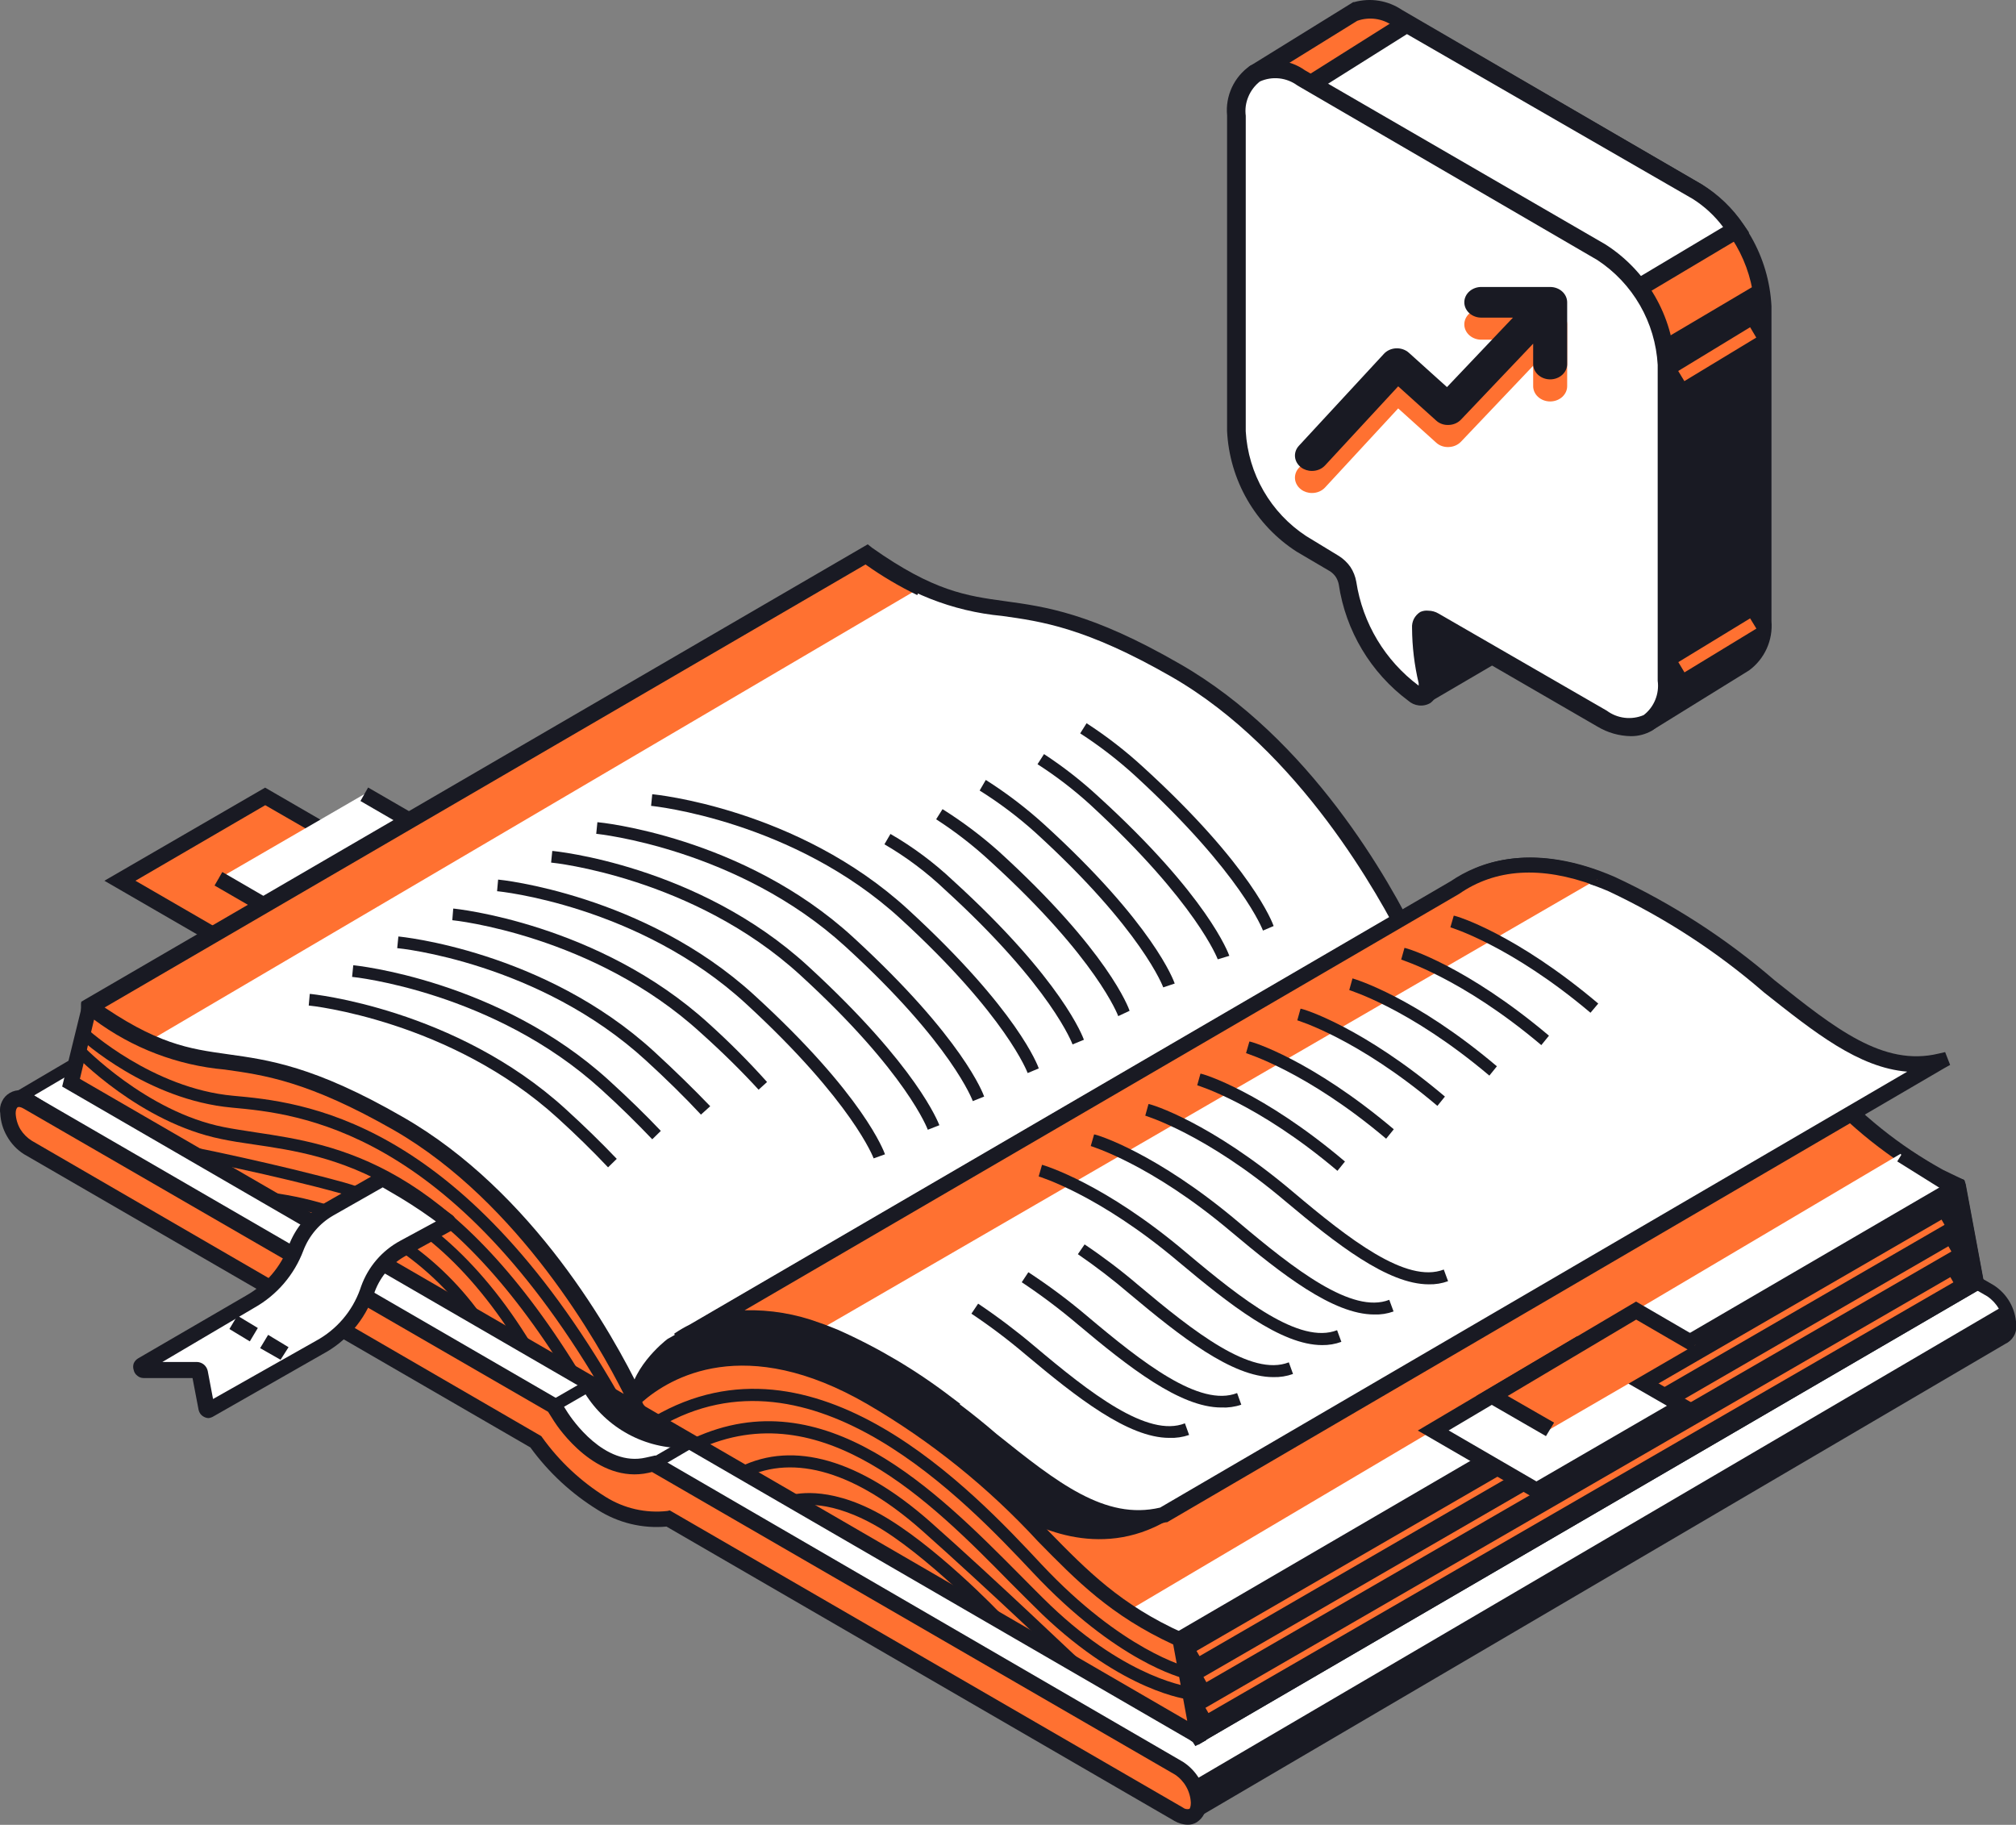
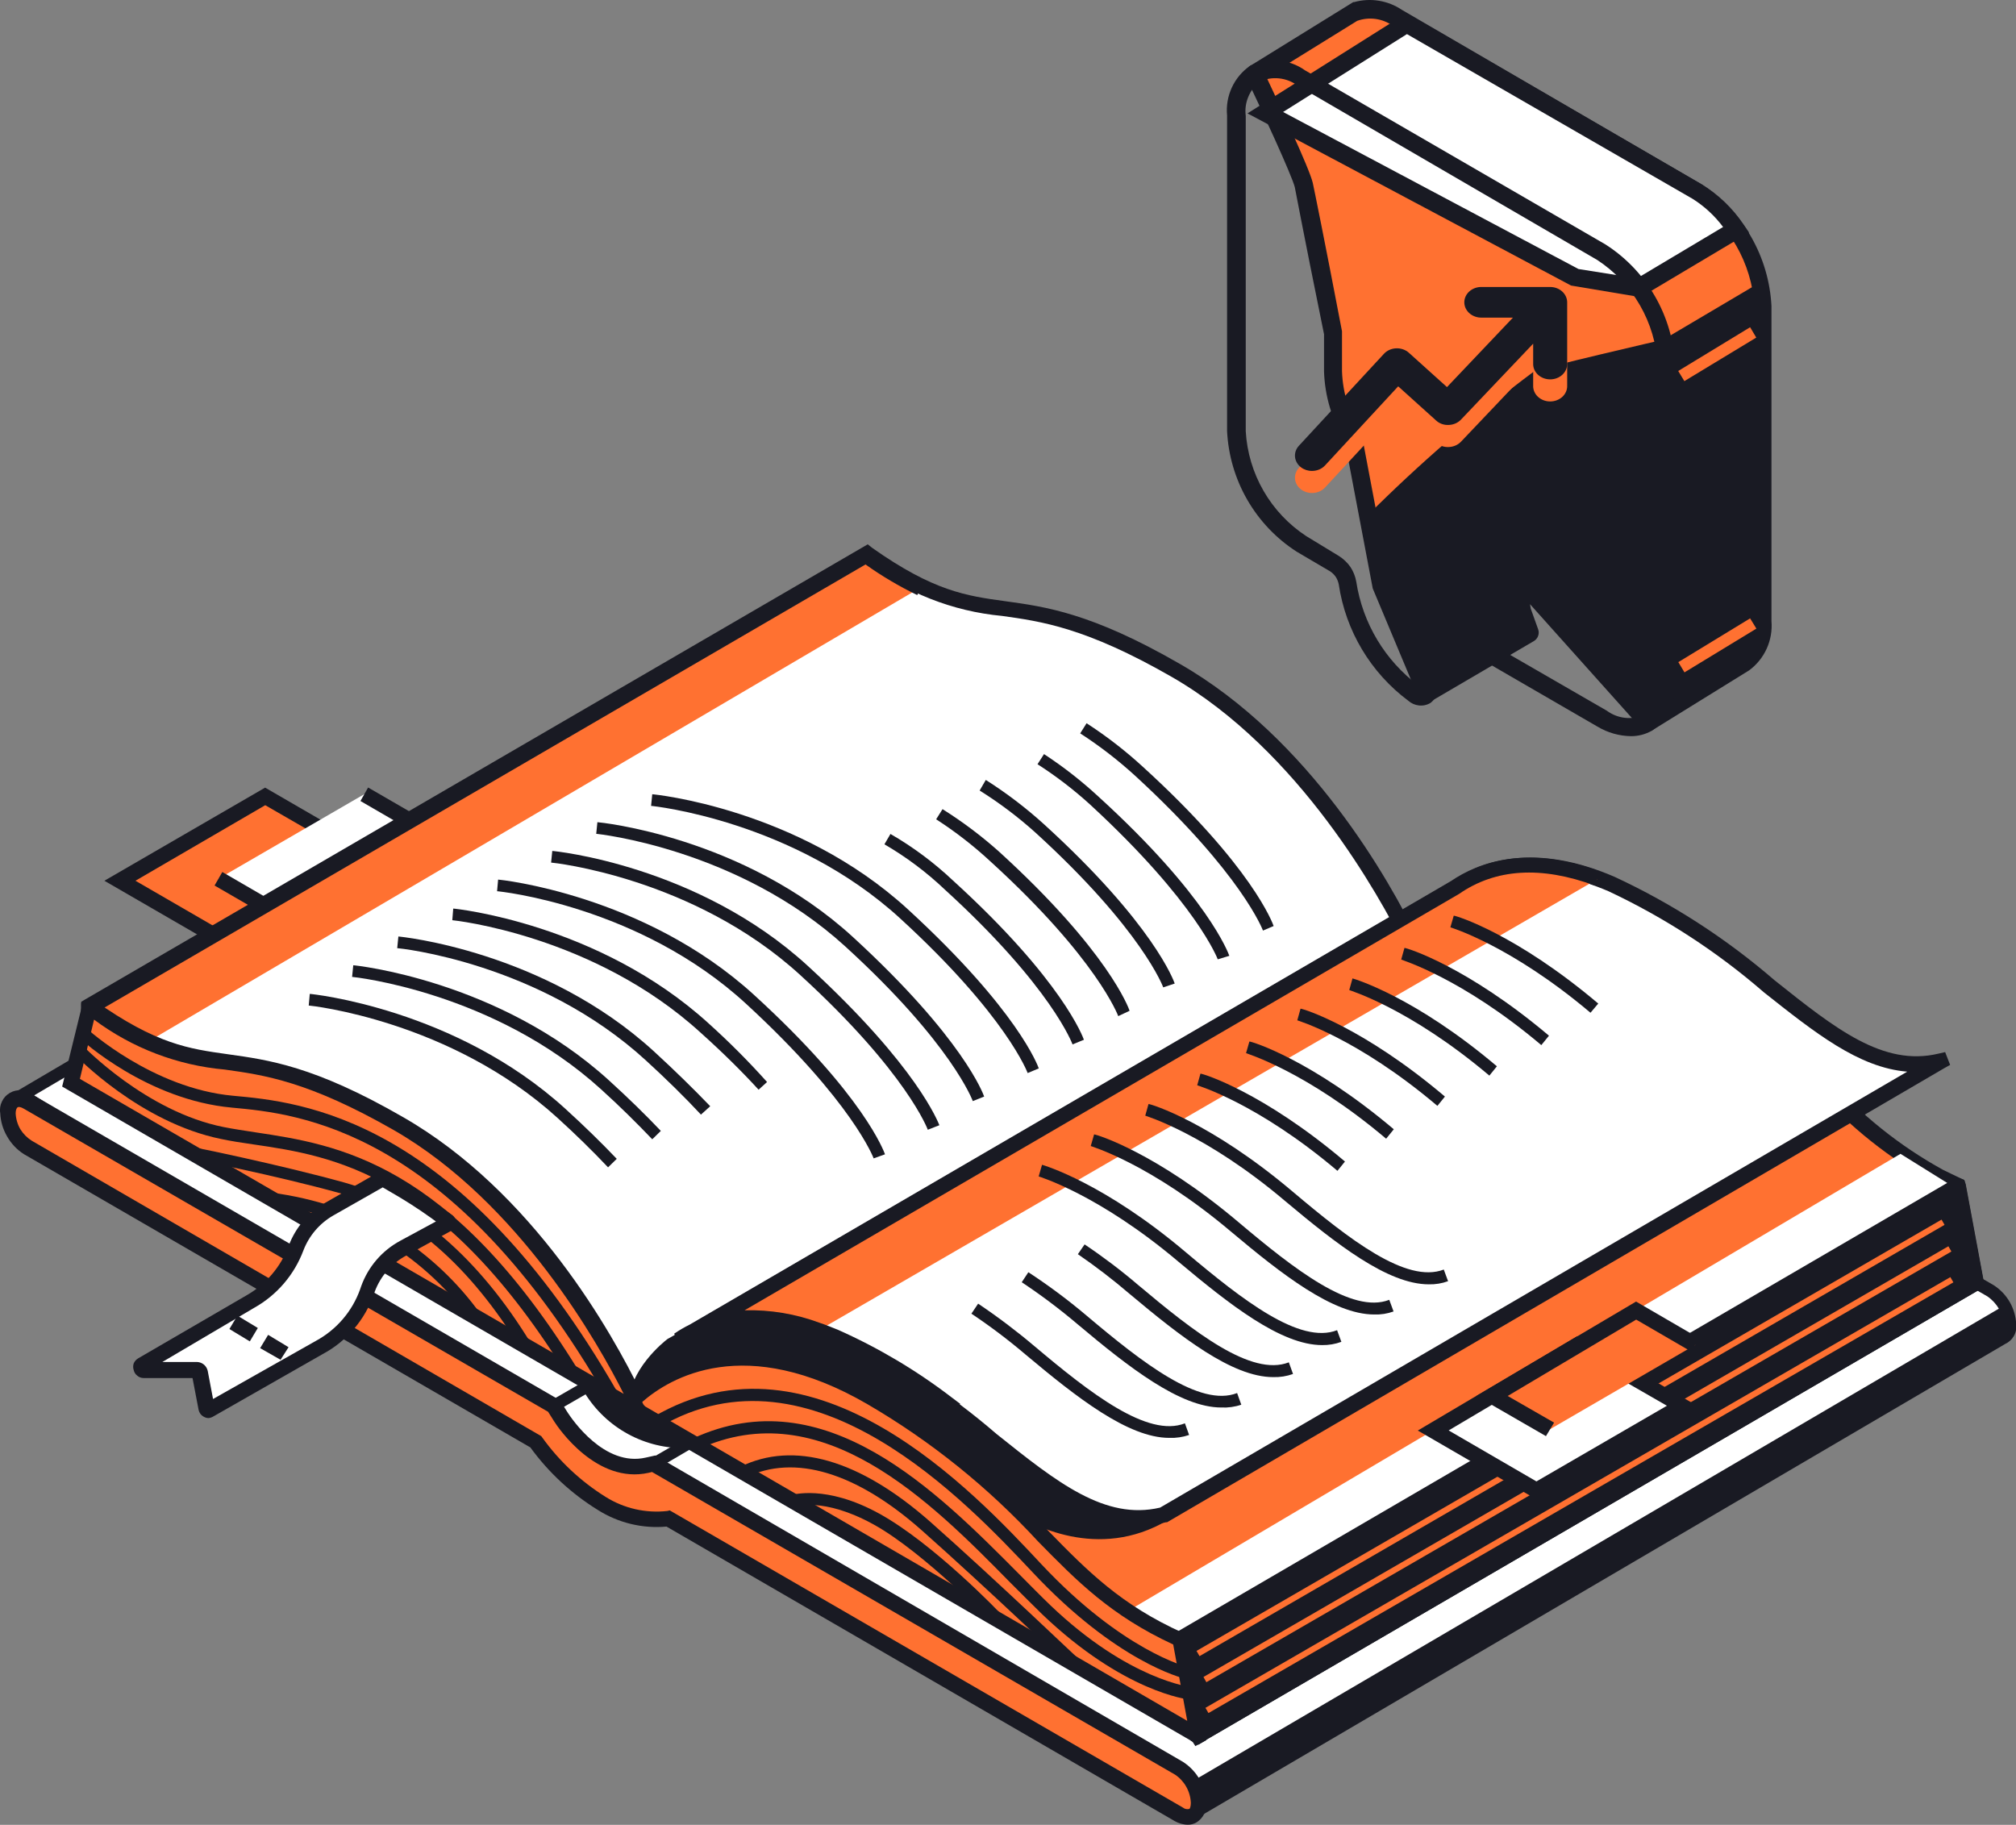
<svg xmlns="http://www.w3.org/2000/svg" width="274" height="248" viewBox="0 0 274 248" fill="none">
  <rect x="0" y="0" width="274" height="248" fill="#808080" stroke="none" />
  <g clip-path="url(#clip0_2573_753)">
    <path d="M241.813 188.262C238.676 186.599 235.381 185.258 231.977 184.26L231.535 184.149L224.568 173.534L226.602 172.205L233.08 182.124C236.527 183.151 239.86 184.529 243.026 186.237L241.813 188.262Z" fill="#191A23" />
    <path d="M253.131 185.478C251.982 183.03 250.248 180.904 248.084 179.289C245.92 177.675 243.393 176.621 240.726 176.223L240.915 173.802C243.994 174.241 246.919 175.434 249.429 177.278C251.939 179.121 253.958 181.557 255.306 184.37L253.131 185.478Z" fill="#191A23" />
    <path d="M215.584 170.528C216.407 171.209 217.34 171.744 218.342 172.11C218.342 172.11 219.257 174.799 220.25 178.09C221.243 181.38 218.342 180.004 218.342 180.004L216.136 172.869L215.584 170.528Z" fill="#191A23" />
    <path d="M229.234 159.564C229.93 160.719 230.846 161.724 231.929 162.523C231.929 162.523 230.18 169.041 228.257 168.25C226.334 167.459 227.122 163.946 227.122 163.946L229.234 159.564Z" fill="#191A23" />
    <path d="M231.851 186.522L230.133 184.829C230.602 184.214 230.955 183.516 231.173 182.773L233.49 183.516C233.149 184.618 232.592 185.64 231.851 186.522Z" fill="#191A23" />
    <path d="M217.381 174.214C216.729 173.979 216.092 173.705 215.474 173.391L215.82 172.648C215.82 172.648 216.955 173.185 217.712 173.454L217.381 174.214Z" fill="white" />
    <path d="M229.912 163.757C229.348 163.27 228.821 162.741 228.336 162.175L228.966 161.652C229.407 162.223 229.897 162.752 230.432 163.235L229.912 163.757Z" fill="white" />
    <path d="M93.756 108.623L91.849 107.135L99.462 97.327C102.41 94.679 105.214 91.875 107.863 88.926C110.039 86.189 110.764 83.389 109.771 81.807L111.788 80.447C113.459 82.978 112.702 86.775 109.881 90.445C107.18 93.467 104.323 96.345 101.322 99.067L93.756 108.623Z" fill="#191A23" />
    <path d="M100.881 99.542L98.894 98.086C99.399 96.626 99.399 95.038 98.894 93.577L101.243 92.913C101.243 93.34 102.347 97.422 100.881 99.542Z" fill="#191A23" />
    <path d="M75.66 105.379L77.236 105.996C77.477 106.1 77.678 106.28 77.809 106.508C77.939 106.736 77.993 107.001 77.962 107.262C77.867 108.417 77.694 110.711 77.678 113.812L75.66 112.657V105.379Z" fill="#191A23" />
    <path d="M58.432 121.121L38.603 132.606L16.314 119.697L36.128 108.195L58.432 121.121Z" fill="#FF7131" />
    <path d="M38.603 133.824L14.187 119.697L36.033 107.041L60.45 121.184L38.603 133.824ZM18.411 119.697L38.603 131.388L56.336 121.121L36.049 109.429L18.411 119.697Z" fill="#191A23" />
    <path d="M49.494 107.942L71.814 120.852L52.016 132.337L29.681 119.428L49.494 107.942Z" fill="white" />
    <path d="M52.017 133.571L29.161 120.346L30.217 118.51L52.017 131.167L69.718 120.883L48.99 108.86L50.031 107.025L73.911 120.852L52.017 133.571Z" fill="#191A23" />
    <path d="M273.18 180.162C273.126 179.231 272.855 178.325 272.39 177.518C271.925 176.71 271.278 176.023 270.501 175.511L199.049 134.125L198.198 134.315C191.893 135.802 186.959 128.572 186.471 127.781L185.509 126.199L114.121 84.86C113.845 84.669 113.524 84.554 113.191 84.528C112.86 84.498 112.528 84.558 112.229 84.702L3.152 148.711L81.681 198.403L161.298 246.94L272.219 181.966C272.568 181.812 272.86 181.552 273.054 181.222C273.209 180.892 273.253 180.52 273.18 180.162Z" fill="white" />
    <path d="M161.203 247.953L160.809 247.699L81.193 199.337L1.576 148.711L111.804 83.848C112.224 83.622 112.699 83.518 113.175 83.547C113.656 83.57 114.12 83.729 114.515 84.006L186.14 125.503L187.196 127.196C187.7 127.971 192.224 134.726 198.056 133.381L199.238 133.081L199.522 133.255L270.958 174.657C271.862 175.233 272.614 176.02 273.149 176.951C273.684 177.883 273.987 178.93 274.031 180.004C274.095 180.553 273.979 181.109 273.7 181.586C273.429 182.051 273.022 182.421 272.534 182.646L161.203 247.953ZM4.634 148.87L82.044 197.913L161.219 246.086L271.888 181.222C272.329 181.08 272.376 180.431 272.376 180.146C272.318 179.357 272.087 178.59 271.699 177.9C271.305 177.22 270.767 176.637 270.122 176.191L198.939 134.995L198.387 135.138C191.483 136.72 186.345 129.11 185.777 128.24L184.91 126.879L113.679 85.588C113.519 85.476 113.336 85.4 113.143 85.367C112.952 85.32 112.752 85.32 112.56 85.367L4.634 148.87Z" fill="#191A23" />
    <path d="M157.814 244.947L161.219 246.987L272.14 182.013C272.508 181.866 272.814 181.594 273.004 181.244C273.194 180.895 273.256 180.49 273.18 180.099C273.18 178.39 273.637 178.406 272.156 177.568L160.904 242.763L157.814 244.947Z" fill="#191A23" />
    <path d="M191.672 128.145C188.314 121.279 177.486 101.377 159.737 91.22C136.235 77.836 135.163 87.661 117.84 75.4L12.137 136.814L85.275 190.936L190.884 129.379C191.703 129.854 192.208 129.078 191.672 128.145Z" fill="white" />
    <path d="M85.118 192.281L84.519 191.711L11.034 137.289V136.15L11.507 135.865L117.936 73.976L118.535 74.451C126.889 80.352 131.365 80.984 136.567 81.696C142.068 82.456 148.31 83.278 160.353 90.224C178.054 100.364 188.914 119.744 192.713 127.607C192.966 128.001 193.077 128.47 193.028 128.936C192.987 129.399 192.799 129.837 192.492 130.186C192.312 130.349 192.096 130.468 191.862 130.534C191.623 130.59 191.375 130.59 191.137 130.534L85.118 192.281ZM14.029 136.846L85.355 189.623L190.727 128.272C187.574 122.038 176.714 102.01 159.202 91.964C147.538 85.272 141.501 84.449 136.189 83.706C129.467 83.079 123.061 80.55 117.715 76.412L14.029 136.846Z" fill="#191A23" />
    <path d="M125.123 79.845C122.525 78.584 120.046 77.09 117.714 75.384L12.105 136.925L30.217 150.293L31.982 149.265L19.183 142.114L125.123 79.845Z" fill="#FF7131" />
    <path d="M30.154 151.67L11.034 137.463V136.34L11.491 136.023L117.715 74.229L118.267 74.561C120.571 76.241 123.018 77.713 125.58 78.959L124.666 80.874C122.21 79.688 119.859 78.296 117.636 76.713L13.966 137.068L19.688 141.307L34.158 149.344L30.154 151.67Z" fill="#191A23" />
    <path d="M9.662 147.129L85.322 190.936C86.11 191.395 86.567 190.62 86.063 189.623C82.721 182.741 71.877 162.871 54.144 152.682C30.595 139.219 29.523 149.123 12.2 136.815L9.662 147.129Z" fill="#FF7131" />
    <path d="M85.7 192.17C85.361 192.148 85.031 192.045 84.739 191.869L8.448 147.667L11.301 136.055L12.389 135.644L12.877 135.992C21.263 141.94 25.74 142.541 30.926 143.269C36.443 144.044 42.684 144.851 54.711 151.781C72.507 161.953 83.273 181.301 87.088 189.164C87.34 189.558 87.452 190.027 87.403 190.493C87.355 190.955 87.168 191.391 86.867 191.743C86.704 191.886 86.518 191.999 86.315 192.075C86.116 192.139 85.909 192.171 85.7 192.17ZM10.86 146.623L84.77 189.433C81.413 182.741 70.584 163.424 53.576 153.616C41.896 146.924 35.859 146.101 30.547 145.358C24.115 144.784 17.967 142.435 12.783 138.571L10.86 146.623Z" fill="#191A23" />
    <path d="M82.532 190.177C61.363 153.252 40.415 151.353 31.525 150.531C20.003 149.487 11.128 141.387 10.766 141.039L11.853 139.836C11.853 139.836 20.712 147.92 31.683 148.917C40.872 149.756 62.419 151.701 84.014 189.37L82.532 190.177Z" fill="#191A23" />
    <path d="M77.237 187.171C60.103 159.422 45.286 157.112 34.441 155.53C32.865 155.309 31.462 155.087 30.091 154.802C19.057 152.572 10.419 143.601 10.057 143.222L11.239 142.099C11.333 142.193 19.861 151.084 30.406 153.173C31.746 153.442 33.18 153.647 34.694 153.885C45.838 155.562 61.096 157.84 78.608 186.237L77.237 187.171Z" fill="#191A23" />
    <path d="M70.821 183.405C63.948 172.094 55.594 164.753 46.389 162.206C37.183 159.659 25.897 157.46 25.787 157.46L26.118 155.878C26.229 155.878 37.861 158.235 46.83 160.719C56.288 163.377 65.115 170.971 72.208 182.646L70.821 183.405Z" fill="#191A23" />
    <path d="M64.028 179.498C61.018 175.32 57.234 171.764 52.883 169.025C47.865 166.245 42.376 164.427 36.695 163.662L36.869 162.08C42.801 162.857 48.53 164.763 53.75 167.696C58.298 170.567 62.249 174.295 65.383 178.675L64.028 179.498Z" fill="#191A23" />
    <path d="M81.76 204.304C78.247 202.139 75.202 199.288 72.807 195.919L3.689 155.925C2.904 155.416 2.251 154.727 1.781 153.916C1.317 153.104 1.047 152.194 0.993 151.258C0.993 149.55 2.191 148.854 3.689 149.676L75.124 191.11L76.07 192.692C76.575 193.483 81.429 200.713 87.813 199.226L88.664 199.036L160.116 240.422C160.892 240.937 161.539 241.625 162.007 242.431C162.479 243.235 162.749 244.142 162.796 245.073C162.796 246.798 161.598 247.494 160.116 246.655L90.761 206.519C87.597 206.829 84.422 206.048 81.76 204.304Z" fill="#FF7131" />
    <path d="M161.393 247.984C160.783 247.968 160.187 247.799 159.659 247.494L90.587 207.468C87.302 207.765 84.01 206.964 81.224 205.19C77.657 202.987 74.552 200.106 72.082 196.71L3.231 156.843C2.292 156.238 1.513 155.413 0.962 154.438C0.398 153.476 0.079 152.389 0.032 151.274C-0.059 150.735 0.024 150.181 0.268 149.692C0.492 149.207 0.861 148.803 1.324 148.537C1.799 148.255 2.35 148.128 2.9 148.173C3.429 148.204 3.936 148.397 4.351 148.727L76.102 190.303L77.189 192.028C77.694 192.787 82.123 199.416 87.797 198.087L89.074 197.802L89.437 198.023L160.778 239.441C161.713 240.045 162.491 240.864 163.048 241.83C163.595 242.799 163.914 243.882 163.978 244.994C164.012 245.515 163.907 246.036 163.674 246.503C163.442 246.97 163.089 247.367 162.654 247.652C162.275 247.886 161.836 248.001 161.393 247.984ZM91.029 205.269L160.778 245.659C160.892 245.753 161.027 245.818 161.172 245.848C161.317 245.88 161.468 245.88 161.613 245.848C161.724 245.848 161.85 245.516 161.85 245.01C161.817 244.248 161.606 243.504 161.234 242.839C160.861 242.173 160.338 241.606 159.706 241.181L88.617 200.048L88.16 200.159C81.098 201.741 75.881 194.068 75.314 193.167L74.494 191.869L3.231 150.673C2.806 150.42 2.506 150.404 2.396 150.483C2.286 150.562 2.128 150.8 2.128 151.306C2.164 152.063 2.38 152.801 2.759 153.457C3.156 154.099 3.696 154.64 4.335 155.04L73.564 195.176L73.69 195.35C76.011 198.583 78.94 201.329 82.312 203.434C84.812 205.002 87.767 205.677 90.698 205.348L91.029 205.269Z" fill="#191A23" />
    <path d="M86.441 189.844C87.527 186.668 89.67 183.963 92.51 182.187L86.441 189.844Z" fill="#FF7131" />
    <path d="M87.466 190.161L85.448 189.56C86.589 186.101 88.912 183.159 92.005 181.254L93.046 183.057C90.426 184.709 88.455 187.219 87.466 190.161Z" fill="#191A23" />
    <path d="M265.993 161.162L263.502 159.96C248.433 152.176 246.353 141.482 224.096 128.319C206.489 118.162 195.739 125.123 192.303 128.145H191.672L91.281 182.994C91.281 182.994 86.347 186.807 86.631 190.904L153.038 221.343L162.795 235.85L268.404 174.277L265.993 161.162Z" fill="#FF7131" />
    <path d="M162.464 237.305L161.881 236.388L152.424 222.15L85.717 191.632V190.936C85.417 186.364 90.556 182.298 90.776 182.124L90.934 182.029L191.625 126.927H192.066C196.338 123.383 207.309 117.197 224.695 127.354C233.469 132.472 241.438 138.87 248.339 146.338C252.822 151.443 258.155 155.726 264.101 158.995L266.986 160.387L267.175 160.972L269.76 174.894L269.051 175.258L162.464 237.305ZM153.259 220.283H153.464L153.905 220.757L163.126 234.458L267.285 173.755L265.063 161.858L263.045 160.877C256.869 157.527 251.326 153.114 246.668 147.841C239.901 140.533 232.086 134.278 223.481 129.284C206.773 119.475 196.543 125.788 192.918 128.968L192.539 129.284L191.862 129.157L91.88 183.864C90.398 185.067 87.892 187.693 87.703 190.287L153.259 220.283Z" fill="#191A23" />
    <path d="M152.976 219.128L152.534 221.58H152.708L154.173 223.732L160.006 222.909L265.615 161.368L258.301 156.811L152.976 219.128Z" fill="white" />
-     <path d="M153.59 224.981L153.227 224.285L151.998 222.498L151.352 222.181L152.014 218.416L152.502 218.179L153.448 220.061L152.975 219.128L153.968 219.476L153.653 221.2L154.693 222.782L159.674 222.07L263.707 161.494L257.859 157.84L258.411 156.954L257.938 155.989H259.01L266.749 160.814V161.969L266.276 162.333L160.667 223.858L160.447 224.08H160.005L153.59 224.981Z" fill="#191A23" />
    <path d="M160.367 222.719L265.976 161.162L268.404 174.293L162.795 235.834L160.336 222.719H160.367Z" fill="#191A23" />
    <path d="M162.89 237.052L161.85 236.594V236.008L159.28 222.244L159.927 221.801L265.977 159.991L266.954 160.355L267.112 160.893L269.728 174.91L269.019 175.274L162.89 237.052ZM161.519 223.289L163.631 234.22L267.364 173.771L265.299 162.823L161.519 223.289Z" fill="#191A23" />
    <path d="M264.81 169.373L163.567 227.908L163.961 228.62L265.22 170.085L264.81 169.373Z" fill="#FF7131" />
    <path d="M265.079 173.565L163.836 232.101L164.246 232.812L265.488 174.277L265.079 173.565Z" fill="#FF7131" />
    <path d="M263.881 165.75L162.622 224.364L163.032 225.076L264.29 166.462L263.881 165.75Z" fill="#FF7131" />
    <path d="M52.016 160.229L44.781 164.374C42.686 165.562 41.077 167.456 40.241 169.721C39.109 172.749 36.956 175.284 34.157 176.887L19.403 185.446C19.339 185.492 19.285 185.552 19.246 185.62C19.223 185.703 19.223 185.791 19.246 185.873C19.274 185.949 19.323 186.015 19.387 186.063C19.459 186.085 19.536 186.085 19.608 186.063H26.796C26.893 186.063 26.988 186.097 27.064 186.158C27.103 186.185 27.136 186.22 27.161 186.261C27.185 186.302 27.201 186.348 27.206 186.396L28.12 191.142C28.114 191.194 28.114 191.247 28.12 191.3C28.12 191.3 28.199 191.3 28.262 191.395C28.313 191.411 28.368 191.411 28.419 191.395H28.593L43.331 183.01C46.346 181.39 48.651 178.699 49.793 175.464L49.935 175.052C50.789 172.646 52.51 170.648 54.759 169.452L60.733 166.145L60.811 166.051C60.82 166.014 60.82 165.976 60.811 165.94C60.819 165.903 60.819 165.866 60.811 165.829L60.733 165.734L59.03 164.516C57.139 163.219 55.326 162.001 53.324 160.893L52.016 160.229Z" fill="white" />
    <path d="M28.373 192.724C28.165 192.724 27.959 192.675 27.774 192.581C27.571 192.486 27.393 192.345 27.253 192.17C27.123 191.991 27.032 191.786 26.985 191.569L26.166 187.281H19.514C19.201 187.283 18.899 187.17 18.663 186.965C18.413 186.78 18.24 186.51 18.174 186.206C18.072 185.908 18.072 185.585 18.174 185.288C18.297 185.004 18.507 184.766 18.773 184.608L33.495 176.049C36.124 174.559 38.149 172.191 39.217 169.357C40.136 166.859 41.906 164.768 44.214 163.456L51.969 159.026L54.034 160.181C55.998 161.322 57.902 162.563 59.74 163.899L61.427 165.101C61.609 165.225 61.755 165.394 61.852 165.592C61.949 165.788 61.993 166.006 61.978 166.225C61.965 166.445 61.895 166.658 61.773 166.842C61.656 167.028 61.493 167.18 61.3 167.285L55.263 170.607C53.274 171.655 51.737 173.401 50.944 175.511L50.803 175.922C49.575 179.408 47.089 182.304 43.836 184.038L29.05 192.471C28.844 192.601 28.613 192.687 28.373 192.724ZM22.068 185.098H26.796C27.137 185.115 27.464 185.243 27.726 185.462C27.979 185.681 28.155 185.975 28.231 186.301L28.956 190.129L42.953 182.219C45.738 180.707 47.871 178.217 48.943 175.226L49.084 174.815C50.033 172.165 51.925 169.961 54.397 168.629L59.251 166.003L58.621 165.544C56.823 164.257 54.961 163.064 53.041 161.969L52.016 161.368L45.286 165.196C43.432 166.264 42.002 167.94 41.235 169.942C39.997 173.245 37.635 176.003 34.567 177.726L22.068 185.098Z" fill="#191A23" />
    <path d="M38.13 184.798L35.356 183.216L36.443 181.412L39.218 183.089L38.13 184.798ZM33.953 182.298L31.179 180.621L32.266 178.802L35.041 180.479L33.953 182.298Z" fill="#191A23" />
    <path d="M79.995 187.392L74.809 190.382L75.612 191.79L80.798 188.8L79.995 187.392Z" fill="#191A23" />
    <path d="M93.141 195.508L88.27 198.324L89.09 199.732L93.913 196.9L93.141 195.508Z" fill="#191A23" />
    <path d="M79.223 188.895C80.594 191.279 82.561 193.263 84.93 194.65C87.3 196.038 89.988 196.78 92.731 196.805L94.481 195.714L80.389 187.946L79.223 188.895Z" fill="#191A23" />
    <path d="M251.711 151.306C244.902 144.82 239.101 137.068 224.017 128.366C206.489 118.115 195.754 125.076 192.302 128.145L191.751 128.018L91.343 182.883C91.343 182.883 86.394 186.696 86.615 190.794L130.261 210.759L137.417 204.083C137.417 204.083 147.332 211.993 158.176 205.665L251.711 151.306Z" fill="#191A23" />
    <path d="M130.482 212.119L85.559 191.553V190.92C85.244 186.285 90.398 182.219 90.634 182.045L90.76 181.95L191.483 126.848H191.909C196.18 123.304 207.151 117.118 224.521 127.291C233.293 132.375 241.261 138.741 248.165 146.18C249.615 147.651 250.987 149.059 252.405 150.436L253.43 151.385L158.681 206.614C149.224 212.199 140.097 207.184 137.481 205.475L130.482 212.119ZM87.718 190.192L130.088 209.604L137.354 202.849L138.08 203.402C138.458 203.703 147.537 210.759 157.641 204.89L249.978 151.1C248.89 150.04 247.803 148.933 246.683 147.778C239.904 140.477 232.085 134.224 223.481 129.221C206.788 119.444 196.559 125.74 193.012 128.904L192.618 129.237L191.94 129.11L91.958 183.785C91.422 184.197 87.939 187.123 87.718 190.192Z" fill="#191A23" />
    <path d="M219.099 120.235C209.011 115.916 202.217 117.783 197.898 120.757L94.386 181.08C93.696 181.419 93.028 181.799 92.384 182.219H92.51L92.384 182.314L97.727 179.909C103.047 178.771 108.594 179.444 113.49 181.823C133.981 190.556 144.306 209.303 158.208 205.902L263.817 144.408C249.867 147.636 239.48 128.952 219.099 120.235Z" fill="white" />
    <path d="M154.835 207.357C147.758 207.357 141.39 202.279 134.202 196.536C127.811 191 120.693 186.369 113.049 182.773C108.398 180.515 103.138 179.848 98.074 180.874L92.826 183.152L91.785 181.254C92.458 180.786 93.164 180.369 93.897 180.004L197.363 119.744C201.414 116.944 208.617 114.492 219.43 119.159C227.288 122.811 234.603 127.539 241.167 133.207C249.426 139.789 255.952 144.994 263.471 143.19L264.369 142.984L265.047 144.725L264.227 145.183L158.618 206.883H158.461C157.276 207.189 156.058 207.348 154.835 207.357ZM102.362 178.216C106.306 178.313 110.192 179.2 113.79 180.827C121.608 184.498 128.889 189.225 135.432 194.875C143.66 201.456 150.185 206.646 157.673 204.889L259.215 145.642C252.594 145.104 246.605 140.295 239.764 134.884C233.375 129.344 226.257 124.713 218.61 121.121C210.556 117.688 203.778 117.83 198.403 121.548L101.29 178.137L102.362 178.216Z" fill="#191A23" />
    <path d="M217.082 119.491C207.987 116.137 201.855 117.909 197.71 120.741L94.213 181.064C93.549 181.394 92.912 181.775 92.306 182.203L97.728 179.814C101.732 178.786 106.902 178.992 113.49 181.728C118.912 184.138 124.029 187.186 128.733 190.809C124.037 187.192 118.918 184.164 113.49 181.792C112.687 181.444 111.914 181.127 111.126 180.874L217.082 119.491Z" fill="#FF7131" />
    <path d="M128.528 192.059L127.882 191.727C123.245 188.152 118.202 185.141 112.86 182.757C108.331 180.567 103.233 179.853 98.28 180.716V180.874H97.854L92.653 183.152L91.628 181.254C92.303 180.794 93.008 180.382 93.74 180.02L197.174 119.76C200.988 117.166 207.546 114.777 217.46 118.431L216.735 120.345C209.453 117.656 203.258 118.052 198.309 121.485L101.196 178.074C104.683 177.981 108.156 178.562 111.426 179.783C112.23 180.052 113.002 180.368 113.869 180.716C119.335 183.145 124.498 186.208 129.253 189.844L130.514 190.794L128.528 192.059Z" fill="#191A23" />
    <path d="M82.643 158.647C80.578 156.463 78.277 154.201 75.802 151.955C61.206 138.665 42.149 136.656 41.96 136.656L42.102 135.074C42.322 135.074 61.915 137.068 76.874 150.721C79.396 153.015 81.729 155.293 83.825 157.492L82.643 158.647Z" fill="#191A23" />
    <path d="M88.649 154.834C86.552 152.635 84.235 150.341 81.698 148.047C67.133 134.789 48.045 132.764 47.855 132.764L48.013 131.182C48.218 131.182 67.811 133.192 82.785 146.845C85.339 149.17 87.703 151.464 89.815 153.695L88.649 154.834Z" fill="#191A23" />
    <path d="M95.268 151.48C93.062 149.107 90.54 146.639 87.829 144.155C73.248 130.771 54.175 128.857 53.986 128.857L54.144 127.275C54.333 127.275 73.942 129.189 88.916 142.921C91.674 145.452 94.212 147.936 96.529 150.341L95.268 151.48Z" fill="#191A23" />
    <path d="M103.102 148.094C100.801 145.579 98.169 142.984 95.221 140.342C80.688 127.069 61.631 125.06 61.474 125.06L61.6 123.478C61.82 123.478 81.413 125.487 96.372 139.14C99.138 141.634 101.768 144.274 104.253 147.05L103.102 148.094Z" fill="#191A23" />
    <path d="M118.74 157.428C118.74 157.428 115.934 149.787 101.401 136.419C86.868 123.051 67.779 121.121 67.559 121.121L67.701 119.539C67.89 119.539 87.514 121.548 102.473 135.201C117.431 148.854 120.158 156.543 120.284 156.875L118.74 157.428Z" fill="#191A23" />
    <path d="M126.1 153.537C126.1 153.537 123.294 145.8 108.761 132.511C94.228 119.222 75.093 117.229 74.903 117.229L75.061 115.647C75.266 115.647 94.859 117.561 109.817 131.293C124.776 145.025 127.519 152.603 127.676 152.92L126.1 153.537Z" fill="#191A23" />
    <path d="M132.216 149.645C132.216 149.645 129.426 141.893 114.877 128.62C100.328 115.346 81.224 113.321 81.035 113.321L81.193 111.739C81.382 111.739 100.991 113.638 115.965 127.386C130.939 141.133 133.65 148.711 133.761 149.028L132.216 149.645Z" fill="#191A23" />
    <path d="M139.672 145.832C139.672 145.832 136.851 138.096 122.333 124.807C107.816 111.518 88.696 109.524 88.491 109.524L88.649 107.942C88.854 107.942 108.447 109.857 123.421 123.604C138.395 137.352 141.075 144.899 141.185 145.199L139.672 145.832Z" fill="#191A23" />
    <path d="M145.772 141.94C145.772 141.94 142.982 134.188 128.433 120.915C125.939 118.544 123.178 116.473 120.205 114.745L121.025 113.337C124.091 115.109 126.942 117.233 129.521 119.665C144.448 133.255 147.206 141.007 147.317 141.308L145.772 141.94Z" fill="#191A23" />
    <path d="M151.983 138.096C151.983 138.096 149.161 130.328 134.612 117.071C132.323 114.951 129.855 113.035 127.235 111.344L128.102 109.967C130.8 111.66 133.351 113.576 135.731 115.694C150.658 129.284 153.417 137.036 153.527 137.368L151.983 138.096Z" fill="#191A23" />
    <path d="M158.099 134.188C158.099 134.188 155.293 126.436 140.76 113.179C138.393 111.047 135.845 109.125 133.146 107.436L133.982 105.996C136.775 107.766 139.411 109.772 141.863 111.992C156.79 125.582 159.549 133.334 159.659 133.666L158.099 134.188Z" fill="#191A23" />
    <path d="M165.507 130.376C165.507 130.376 162.685 122.734 148.168 109.35C145.94 107.323 143.546 105.486 141.012 103.861L141.894 102.484C144.503 104.19 146.965 106.111 149.256 108.227C164.183 121.817 166.957 129.569 167.083 129.901L165.507 130.376Z" fill="#191A23" />
    <path d="M171.654 126.468C171.654 126.468 168.849 118.827 154.315 105.459C151.978 103.324 149.469 101.387 146.812 99.668L147.679 98.292C150.377 100.036 152.924 102.004 155.293 104.177C170.22 117.767 172.994 125.535 173.104 125.851L171.654 126.468Z" fill="#191A23" />
    <path d="M158.918 195.413C153.323 195.413 146.308 189.892 139.42 184.117C137.066 182.113 134.598 180.249 132.027 178.533L132.942 177.172C135.583 178.945 138.124 180.862 140.555 182.915C148.168 189.338 155.986 195.429 161.046 193.436L161.614 195.018C160.747 195.315 159.833 195.449 158.918 195.413Z" fill="#191A23" />
    <path d="M165.98 191.284C160.384 191.284 153.37 185.779 146.481 179.988C144.057 177.932 141.515 176.019 138.868 174.261L139.767 172.901C142.511 174.693 145.143 176.653 147.648 178.77C155.261 185.193 163.064 191.3 168.139 189.322L168.707 190.904C167.829 191.202 166.904 191.33 165.98 191.284Z" fill="#191A23" />
    <path d="M173.041 187.155C167.445 187.155 160.431 181.634 153.543 175.859C151.292 173.931 148.94 172.125 146.497 170.449L147.411 169.12C149.937 170.813 152.363 172.651 154.678 174.625C162.291 181.032 170.094 187.139 175.169 185.146L175.737 186.728C174.873 187.039 173.958 187.183 173.041 187.155Z" fill="#191A23" />
    <path d="M179.693 182.804C174.097 182.804 167.083 177.267 160.21 171.509C149.302 162.285 141.169 159.896 141.169 159.881L141.626 158.299C141.957 158.394 150.091 160.798 161.235 170.243C168.864 176.666 176.666 182.757 181.726 180.779L182.309 182.361C181.471 182.668 180.584 182.818 179.693 182.804Z" fill="#191A23" />
    <path d="M186.77 178.644C181.174 178.644 174.16 173.138 167.303 167.379C156.38 158.156 148.246 155.767 148.246 155.751L148.703 154.169C149.034 154.169 157.168 156.669 168.328 166.098C175.941 172.521 183.775 178.628 188.819 176.65L189.402 178.232C188.559 178.539 187.665 178.678 186.77 178.644Z" fill="#191A23" />
    <path d="M194.195 174.546C188.599 174.546 181.585 169.025 174.696 163.25C163.852 154.059 155.655 151.638 155.655 151.622L156.097 150.04C156.443 150.04 164.577 152.54 175.737 161.985C183.35 168.408 191.152 174.499 196.228 172.537L196.811 174.119C195.973 174.423 195.086 174.568 194.195 174.546Z" fill="#191A23" />
    <path d="M181.774 159.121C170.882 149.898 162.717 147.509 162.717 147.493L163.158 145.911C163.505 145.911 171.638 148.411 182.798 157.856L181.774 159.121Z" fill="#191A23" />
    <path d="M195.36 150.293C184.469 141.07 176.319 138.681 176.319 138.665L176.761 137.083C177.107 137.083 185.225 139.583 196.385 149.028L195.36 150.293Z" fill="#191A23" />
    <path d="M202.422 146.18C191.546 136.989 183.381 134.584 183.381 134.552L183.822 132.97C184.169 133.065 192.302 135.486 203.447 144.915L202.422 146.18Z" fill="#191A23" />
    <path d="M209.484 142.035C198.623 132.859 190.442 130.455 190.442 130.407L190.884 128.825C191.231 128.825 199.364 131.341 210.524 140.754L209.484 142.035Z" fill="#191A23" />
    <path d="M216.167 137.637C205.259 128.43 197.126 126.041 197.126 126.025L197.583 124.443C197.93 124.443 206.048 126.943 217.223 136.387L216.167 137.637Z" fill="#191A23" />
    <path d="M188.394 154.755C177.518 145.563 169.353 143.158 169.353 143.127L169.81 141.545C170.156 141.545 178.274 144.044 189.434 153.473L188.394 154.755Z" fill="#191A23" />
    <path d="M162.795 235.85L87.135 192.043C86.363 191.585 85.906 190.287 86.394 189.844C89.752 186.854 100.581 179.545 118.329 189.844C141.831 203.624 142.903 214.698 160.226 222.624L162.795 235.85Z" fill="#FF7131" />
    <path d="M162.842 237.131L162.212 236.768L86.694 193.008C86.294 192.76 85.955 192.425 85.701 192.028C85.449 191.624 85.287 191.171 85.228 190.699C85.194 190.41 85.226 190.118 85.322 189.844C85.418 189.57 85.574 189.321 85.779 189.117C88.932 186.348 100.391 178.201 118.881 189.117C127.657 194.232 135.626 200.63 142.525 208.101C147.773 213.464 152.329 218.115 160.778 221.912L161.235 222.134L161.377 222.64L163.977 236.483L162.842 237.131ZM87.293 190.525C87.36 190.777 87.51 191 87.718 191.157L161.361 233.872L159.454 223.494C150.926 219.539 146.355 214.856 141.059 209.462C134.316 202.14 126.522 195.869 117.935 190.857C101.211 181.127 91.044 187.25 87.293 190.525Z" fill="#191A23" />
    <path d="M161.03 228.13C160.652 228.035 151.762 225.883 140.334 213.67C131.381 204.178 110.385 181.76 89.642 193.942L88.822 192.55C110.764 179.704 132.311 202.706 141.516 212.562C152.55 224.349 161.314 226.532 161.393 226.548L161.03 228.13Z" fill="#191A23" />
    <path d="M161.74 230.977C161.377 230.977 152.692 229.933 141.658 219.397C140.318 218.084 138.868 216.644 137.323 215.094C126.51 204.083 111.709 189.18 94.891 196.964L94.213 195.476C112.056 187.234 127.314 202.659 138.49 213.907C140.066 215.489 141.437 216.897 142.793 218.194C153.417 228.335 161.834 229.269 161.834 229.269L161.74 230.977Z" fill="#191A23" />
    <path d="M145.945 227.117C145.835 227.006 134.234 215.916 125.312 208.006C116.391 200.096 107.974 197.549 101.322 200.808L100.597 199.352C107.879 195.777 116.816 198.356 126.4 206.788C135.337 214.698 146.891 225.772 147.08 225.899L145.945 227.117Z" fill="#191A23" />
    <path d="M135.069 220.742C134.974 220.742 125.611 210.98 118.739 207.183C111.866 203.387 108.036 204.763 108.005 204.763L107.484 203.181C107.674 203.181 112.213 201.694 119.511 205.712C126.809 209.731 135.857 219.096 136.235 219.571L135.069 220.742Z" fill="#191A23" />
    <path d="M228.667 191.047L208.822 202.501L194.793 194.353L214.37 182.804L228.667 191.047Z" fill="white" />
    <path d="M208.822 203.766L192.697 194.416L214.371 181.586L230.701 191.078L208.822 203.766ZM196.89 194.401L208.822 201.33L226.555 191.047L214.371 184.038L196.89 194.401Z" fill="#191A23" />
    <path d="M210.634 194.258L202.753 189.718L222.377 178.121L230.416 182.773L210.634 194.258Z" fill="#FF7131" />
    <path d="M210.115 195.176L200.657 189.718L222.362 176.887L230.906 181.855L229.865 183.69L222.378 179.34L204.913 189.718L211.218 193.341L210.115 195.176Z" fill="#191A23" />
    <path d="M216.041 73.517C216.082 73.534 216.117 73.562 216.142 73.599C216.166 73.635 216.18 73.679 216.18 73.723C216.18 73.767 216.166 73.81 216.142 73.847C216.117 73.884 216.082 73.912 216.041 73.928C215.93 73.983 215.809 74.011 215.686 74.011C215.563 74.011 215.442 73.983 215.331 73.928C215.127 73.818 215.127 73.628 215.331 73.517C215.442 73.463 215.563 73.434 215.686 73.434C215.809 73.434 215.93 73.463 216.041 73.517Z" fill="#191A23" />
    <path d="M214.181 72.441C214.386 72.568 214.386 72.742 214.181 72.853C214.073 72.915 213.951 72.948 213.827 72.948C213.702 72.948 213.58 72.915 213.472 72.853C213.283 72.742 213.283 72.568 213.472 72.441C213.582 72.387 213.704 72.359 213.827 72.359C213.95 72.359 214.071 72.387 214.181 72.441Z" fill="#191A23" />
-     <path d="M212.337 71.382C212.526 71.492 212.526 71.666 212.337 71.793C212.226 71.847 212.105 71.876 211.982 71.876C211.859 71.876 211.738 71.847 211.627 71.793C211.438 71.666 211.438 71.492 211.627 71.382C211.738 71.327 211.859 71.299 211.982 71.299C212.105 71.299 212.226 71.327 212.337 71.382Z" fill="#191A23" />
+     <path d="M212.337 71.382C212.526 71.492 212.526 71.666 212.337 71.793C212.226 71.847 212.105 71.876 211.982 71.876C211.859 71.876 211.738 71.847 211.627 71.793C211.438 71.666 211.438 71.492 211.627 71.382C212.105 71.299 212.226 71.327 212.337 71.382Z" fill="#191A23" />
    <path d="M210.493 70.306C210.534 70.322 210.569 70.35 210.594 70.387C210.618 70.424 210.632 70.467 210.632 70.511C210.632 70.556 210.618 70.599 210.594 70.635C210.569 70.672 210.534 70.701 210.493 70.717C210.383 70.771 210.261 70.8 210.138 70.8C210.015 70.8 209.894 70.771 209.784 70.717C209.579 70.606 209.579 70.416 209.784 70.306C209.894 70.251 210.015 70.223 210.138 70.223C210.261 70.223 210.383 70.251 210.493 70.306Z" fill="#191A23" />
    <path d="M208.633 69.23C208.838 69.341 208.838 69.531 208.633 69.641C208.523 69.696 208.402 69.724 208.279 69.724C208.156 69.724 208.034 69.696 207.924 69.641C207.883 69.625 207.848 69.596 207.823 69.56C207.798 69.523 207.785 69.48 207.785 69.436C207.785 69.391 207.798 69.348 207.823 69.311C207.848 69.275 207.883 69.246 207.924 69.23C208.034 69.175 208.156 69.147 208.279 69.147C208.402 69.147 208.523 69.175 208.633 69.23Z" fill="#191A23" />
    <path d="M206.789 68.154C206.978 68.281 206.978 68.455 206.789 68.565C206.678 68.62 206.557 68.648 206.434 68.648C206.311 68.648 206.19 68.62 206.079 68.565C205.89 68.455 205.89 68.281 206.079 68.154C206.19 68.1 206.311 68.071 206.434 68.071C206.557 68.071 206.678 68.1 206.789 68.154Z" fill="#191A23" />
    <path d="M219.099 73.533C219.21 73.479 219.331 73.45 219.454 73.45C219.577 73.45 219.698 73.479 219.809 73.533C219.85 73.549 219.885 73.578 219.91 73.615C219.934 73.651 219.947 73.695 219.947 73.739C219.947 73.783 219.934 73.826 219.91 73.863C219.885 73.9 219.85 73.928 219.809 73.944C219.698 73.999 219.577 74.027 219.454 74.027C219.331 74.027 219.21 73.999 219.099 73.944C218.831 73.834 218.831 73.644 219.099 73.533Z" fill="#191A23" />
    <path d="M221.589 72.457C221.794 72.584 221.794 72.758 221.589 72.869C221.479 72.923 221.358 72.951 221.235 72.951C221.112 72.951 220.99 72.923 220.88 72.869C220.691 72.758 220.691 72.584 220.88 72.457C220.99 72.403 221.112 72.374 221.235 72.374C221.358 72.374 221.479 72.403 221.589 72.457Z" fill="#191A23" />
    <path d="M217.176 72.457C217.286 72.403 217.408 72.374 217.531 72.374C217.654 72.374 217.775 72.403 217.885 72.457C218.09 72.584 218.09 72.758 217.885 72.869C217.779 72.927 217.66 72.957 217.539 72.957C217.417 72.957 217.298 72.927 217.192 72.869C216.987 72.774 216.987 72.584 217.176 72.457Z" fill="#191A23" />
    <path d="M219.746 71.397C219.935 71.508 219.935 71.682 219.746 71.809C219.635 71.863 219.514 71.891 219.391 71.891C219.268 71.891 219.147 71.863 219.036 71.809C218.847 71.682 218.847 71.508 219.036 71.397C219.144 71.335 219.267 71.302 219.391 71.302C219.516 71.302 219.638 71.335 219.746 71.397Z" fill="#191A23" />
    <path d="M221.589 70.322C221.794 70.432 221.794 70.622 221.589 70.733C221.479 70.787 221.358 70.816 221.235 70.816C221.112 70.816 220.99 70.787 220.88 70.733C220.839 70.716 220.804 70.688 220.779 70.651C220.754 70.615 220.741 70.572 220.741 70.527C220.741 70.483 220.754 70.44 220.779 70.403C220.804 70.366 220.839 70.338 220.88 70.322C220.99 70.267 221.112 70.239 221.235 70.239C221.358 70.239 221.479 70.267 221.589 70.322Z" fill="#191A23" />
    <path d="M215.332 71.397C215.442 71.339 215.563 71.309 215.687 71.309C215.811 71.309 215.932 71.339 216.042 71.397C216.231 71.508 216.231 71.682 216.042 71.809C215.931 71.863 215.81 71.891 215.687 71.891C215.564 71.891 215.443 71.863 215.332 71.809C215.143 71.682 215.143 71.508 215.332 71.397Z" fill="#191A23" />
    <path d="M213.488 70.322C213.598 70.267 213.719 70.239 213.842 70.239C213.965 70.239 214.087 70.267 214.197 70.322C214.238 70.338 214.273 70.366 214.298 70.403C214.323 70.44 214.336 70.483 214.336 70.527C214.336 70.572 214.323 70.615 214.298 70.651C214.273 70.688 214.238 70.716 214.197 70.733C214.087 70.787 213.965 70.816 213.842 70.816C213.719 70.816 213.598 70.787 213.488 70.733C213.283 70.622 213.283 70.432 213.488 70.322Z" fill="#191A23" />
    <path d="M211.628 69.246C211.738 69.191 211.86 69.163 211.983 69.163C212.106 69.163 212.227 69.191 212.337 69.246C212.542 69.356 212.542 69.546 212.337 69.657C212.227 69.712 212.106 69.74 211.983 69.74C211.86 69.74 211.738 69.712 211.628 69.657C211.587 69.641 211.552 69.612 211.527 69.576C211.502 69.539 211.489 69.496 211.489 69.451C211.489 69.407 211.502 69.364 211.527 69.327C211.552 69.29 211.587 69.262 211.628 69.246Z" fill="#191A23" />
    <path d="M209.783 68.17C209.894 68.115 210.015 68.087 210.138 68.087C210.261 68.087 210.382 68.115 210.492 68.17C210.533 68.186 210.569 68.215 210.593 68.251C210.618 68.288 210.631 68.331 210.631 68.376C210.631 68.42 210.618 68.463 210.593 68.5C210.569 68.536 210.533 68.565 210.492 68.581C210.382 68.636 210.261 68.664 210.138 68.664C210.015 68.664 209.894 68.636 209.783 68.581C209.641 68.471 209.641 68.296 209.783 68.17Z" fill="#191A23" />
    <path d="M230.707 26.135L189.93 2.405C189.056 1.811 188.048 1.446 186.998 1.345C185.931 1.214 184.848 1.35 183.845 1.74L170.605 9.983C170.597 10.008 170.597 10.036 170.605 10.062C170.598 10.093 170.598 10.125 170.605 10.157C171.22 11.406 176.737 23.034 177.225 25.17C177.462 26.072 179.132 34.963 181.197 45.294V50.499C181.296 53.684 182.237 56.785 183.924 59.484C186.005 70.274 187.739 79.497 187.739 79.719L193.776 93.957C193.793 93.966 193.812 93.97 193.831 93.97C193.85 93.97 193.869 93.966 193.886 93.957C193.886 93.957 193.886 93.957 193.981 93.957L207.805 85.873C207.812 85.858 207.815 85.842 207.815 85.825C207.815 85.809 207.812 85.793 207.805 85.778C207.81 85.766 207.813 85.752 207.813 85.738C207.813 85.725 207.81 85.711 207.805 85.699L206.78 82.772C206.496 81.283 206.306 79.777 206.213 78.263L223.914 98.086H224.008H224.119L236.965 90.176L237.154 90.065C238.022 89.405 238.705 88.531 239.135 87.527C239.566 86.523 239.731 85.425 239.613 84.338V41.623C239.428 38.536 238.527 35.535 236.98 32.859C235.434 30.184 233.286 27.908 230.707 26.214V26.135Z" fill="#FF7131" />
    <path d="M224.008 99.368C223.824 99.371 223.641 99.333 223.473 99.257C223.296 99.176 223.136 99.064 223 98.925L207.946 82.108L208.057 82.74L209.05 85.509C209.16 85.805 209.16 86.131 209.05 86.427C208.942 86.729 208.73 86.982 208.451 87.139L194.154 95.508L193.508 95.334C193.325 95.27 193.158 95.168 193.019 95.033C192.878 94.905 192.765 94.749 192.688 94.574L186.572 79.972L182.774 59.943C181.026 57.08 180.054 53.808 179.952 50.451V45.42C176.8 29.948 176.106 25.977 175.98 25.439C175.586 23.857 171.535 15.061 169.439 10.679C169.281 10.377 169.247 10.025 169.344 9.698C169.445 9.371 169.664 9.094 169.959 8.923L183.924 0.285H184.05C185.145 -0.019 186.292 -0.081 187.413 0.102C188.534 0.285 189.602 0.709 190.545 1.345L231.306 25.075C234.065 26.885 236.359 29.323 238.002 32.19C239.646 35.057 240.592 38.273 240.764 41.576V84.402C240.872 85.688 240.649 86.98 240.116 88.155C239.584 89.329 238.759 90.347 237.722 91.109L224.655 99.194C224.46 99.311 224.236 99.372 224.008 99.368ZM204.873 75.052L224.166 96.615L236.303 89.195L237.091 90.129L236.492 89.085C237.183 88.544 237.725 87.836 238.069 87.028C238.398 86.222 238.528 85.348 238.447 84.481V41.544C238.255 38.668 237.408 35.874 235.971 33.377C234.533 30.881 232.544 28.75 230.156 27.148L189.315 3.512C188.62 3.016 187.816 2.695 186.971 2.576C186.125 2.458 185.264 2.546 184.46 2.832L172.118 10.473C173.694 13.827 177.95 22.829 178.423 24.854C178.597 25.645 179.999 32.495 182.395 45.025V50.483C182.506 53.435 183.392 56.306 184.965 58.804L185.107 59.231L188.921 79.371L194.438 92.47L206.433 85.43L205.661 83.152C205.363 81.584 205.163 79.999 205.062 78.406L204.873 75.052Z" fill="#191A23" />
    <path d="M230.66 26.135L191.207 3.164L171.992 15.314L214.141 37.747L222.748 39.108L235.957 31.198C234.575 29.147 232.768 27.421 230.66 26.135Z" fill="white" />
    <path d="M222.984 40.389L213.526 38.807L169.549 15.409L191.159 1.788L231.275 25.044C233.548 26.434 235.494 28.302 236.981 30.517L237.722 31.609L222.984 40.389ZM214.535 36.561L222.495 37.826L234.191 30.85C233.055 29.329 231.65 28.031 230.045 27.021L191.222 4.635L174.388 15.219L214.535 36.561Z" fill="#191A23" />
    <path d="M226.057 46.164C226.057 46.164 209.538 49.977 208.482 50.483C200.474 56.464 192.904 63.015 185.831 70.084C186.934 75.827 187.738 79.576 187.738 79.814L193.775 94.052C193.793 94.059 193.812 94.063 193.831 94.063C193.849 94.063 193.868 94.059 193.886 94.052C193.9 94.059 193.917 94.063 193.933 94.063C193.949 94.063 193.965 94.059 193.98 94.052L207.804 85.968C207.811 85.953 207.815 85.937 207.815 85.92C207.815 85.904 207.811 85.888 207.804 85.873L206.779 82.946C206.495 81.457 206.306 79.951 206.212 78.437L223.913 98.086H224.008H224.118L236.965 90.176L237.154 90.065C238.022 89.405 238.704 88.531 239.135 87.527C239.566 86.523 239.731 85.425 239.613 84.338V41.623C239.608 40.531 239.476 39.442 239.219 38.38L226.057 46.164Z" fill="#191A23" />
    <path d="M237.864 44.471L228.091 50.419L228.926 51.796L238.699 45.879L237.864 44.471Z" fill="#FF7131" />
    <path d="M237.863 84.038L228.106 89.986L228.942 91.379L238.715 85.43L237.863 84.038Z" fill="#FF7131" />
-     <path d="M217.672 34.267L176.831 10.536C171.945 7.736 168.004 10.014 168.004 15.646V58.614C168.181 61.679 169.072 64.66 170.605 67.317C172.138 69.974 174.27 72.233 176.831 73.913L181.56 76.602C182.005 76.901 182.39 77.283 182.695 77.725C182.989 78.181 183.188 78.693 183.278 79.228C184.217 85.176 187.429 90.522 192.231 94.131C193.523 95.08 194.564 94.258 194.138 92.549C193.572 90.19 193.255 87.777 193.192 85.351C193.192 84.228 193.981 83.769 194.958 84.338L217.813 97.517C222.668 100.349 226.625 98.055 226.625 92.422V49.581C226.445 46.509 225.548 43.522 224.006 40.862C222.465 38.202 220.322 35.943 217.75 34.267H217.672Z" fill="white" />
    <path d="M221.676 100.048C220.07 100.025 218.499 99.578 217.12 98.751L194.422 85.604C194.498 87.918 194.804 90.218 195.336 92.47C195.525 93.015 195.537 93.605 195.37 94.157C195.203 94.709 194.865 95.193 194.406 95.539C193.932 95.821 193.378 95.938 192.83 95.871C192.304 95.81 191.809 95.59 191.412 95.239C186.297 91.43 182.895 85.74 181.954 79.418C181.884 79.065 181.75 78.727 181.56 78.422C181.357 78.123 181.101 77.866 180.803 77.662L176.232 74.973C173.467 73.193 171.165 70.775 169.52 67.922C167.875 65.068 166.934 61.86 166.775 58.567V15.694C166.65 14.386 166.876 13.067 167.43 11.877C167.985 10.686 168.847 9.666 169.927 8.923C171.111 8.354 172.425 8.113 173.733 8.225C175.041 8.336 176.295 8.795 177.367 9.556L218.208 33.223C220.975 34.993 223.279 37.404 224.925 40.253C226.571 43.102 227.51 46.307 227.665 49.597V92.518C227.788 93.828 227.561 95.148 227.007 96.341C226.453 97.534 225.592 98.557 224.513 99.305C223.648 99.796 222.67 100.053 221.676 100.048ZM194.123 82.994C194.617 82.998 195.101 83.134 195.526 83.389L218.381 96.583C219.093 97.111 219.93 97.444 220.808 97.549C221.687 97.654 222.578 97.529 223.394 97.185C224.094 96.647 224.638 95.932 224.97 95.112C225.307 94.292 225.421 93.397 225.301 92.518V49.581C225.14 46.73 224.314 43.956 222.89 41.483C221.467 39.01 219.485 36.907 217.105 35.343L176.327 11.612C175.601 11.079 174.748 10.749 173.853 10.654C172.959 10.56 172.056 10.705 171.236 11.074C170.538 11.621 169.995 12.341 169.659 13.163C169.317 13.976 169.198 14.866 169.313 15.741V58.614C169.477 61.467 170.306 64.241 171.732 66.714C173.158 69.187 175.142 71.289 177.525 72.853L181.97 75.558C182.589 75.95 183.125 76.46 183.546 77.061C183.941 77.665 184.209 78.343 184.334 79.055C185.2 84.7 188.247 89.775 192.814 93.182V92.85C192.232 90.393 191.93 87.877 191.916 85.351C191.886 84.919 191.974 84.487 192.168 84.101C192.371 83.719 192.67 83.397 193.035 83.168C193.376 83.013 193.751 82.953 194.123 82.994Z" fill="#191A23" />
    <path d="M210.642 42.001H201.399C201.09 41.993 200.782 42.04 200.494 42.141C200.205 42.242 199.942 42.394 199.72 42.589C199.498 42.783 199.322 43.015 199.201 43.272C199.081 43.529 199.018 43.805 199.018 44.084C199.018 44.363 199.081 44.639 199.201 44.896C199.322 45.153 199.498 45.385 199.72 45.579C199.942 45.773 200.205 45.925 200.494 46.026C200.782 46.127 201.09 46.175 201.399 46.167H205.627L196.663 55.607L191.486 50.943C191.26 50.739 190.988 50.579 190.69 50.475C190.391 50.371 190.072 50.324 189.752 50.338C189.432 50.352 189.119 50.425 188.832 50.555C188.546 50.684 188.293 50.866 188.089 51.089L176.535 63.583C176.34 63.793 176.194 64.037 176.104 64.298C176.014 64.56 175.982 64.835 176.01 65.108C176.038 65.38 176.125 65.646 176.267 65.888C176.408 66.13 176.602 66.345 176.835 66.52C177.249 66.835 177.774 67.005 178.315 67C178.655 67.001 178.991 66.935 179.299 66.805C179.606 66.675 179.878 66.486 180.095 66.249L190.031 55.504L195.183 60.147C195.406 60.356 195.676 60.518 195.975 60.622C196.275 60.727 196.596 60.771 196.916 60.752C197.235 60.74 197.548 60.668 197.834 60.541C198.12 60.414 198.374 60.234 198.58 60.014L208.377 49.706V52.413C208.368 52.692 208.421 52.969 208.533 53.229C208.645 53.489 208.813 53.726 209.029 53.926C209.244 54.126 209.502 54.285 209.787 54.394C210.072 54.503 210.378 54.559 210.688 54.559C210.997 54.559 211.304 54.503 211.589 54.394C211.874 54.285 212.131 54.126 212.347 53.926C212.562 53.726 212.731 53.489 212.843 53.229C212.955 52.969 213.008 52.692 212.999 52.413V44.083C212.997 43.531 212.753 43.002 212.32 42.612C211.887 42.221 211.299 42.002 210.687 42.001H210.642Z" fill="#FF7131" />
    <path d="M210.642 39.001H201.399C201.09 38.993 200.782 39.04 200.494 39.141C200.205 39.242 199.942 39.394 199.72 39.589C199.498 39.783 199.322 40.015 199.201 40.272C199.081 40.529 199.018 40.805 199.018 41.084C199.018 41.363 199.081 41.639 199.201 41.896C199.322 42.153 199.498 42.385 199.72 42.579C199.942 42.773 200.205 42.925 200.494 43.026C200.782 43.127 201.09 43.175 201.399 43.167H205.627L196.663 52.607L191.486 47.943C191.26 47.739 190.988 47.579 190.69 47.475C190.391 47.371 190.072 47.324 189.752 47.338C189.432 47.352 189.119 47.425 188.832 47.555C188.546 47.684 188.293 47.866 188.089 48.089L176.535 60.583C176.34 60.793 176.194 61.036 176.104 61.298C176.014 61.56 175.982 61.835 176.01 62.108C176.038 62.38 176.125 62.646 176.267 62.888C176.408 63.13 176.602 63.345 176.835 63.52C177.249 63.835 177.774 64.005 178.315 64C178.655 64.001 178.991 63.935 179.299 63.805C179.606 63.675 179.878 63.486 180.095 63.249L190.031 52.504L195.183 57.147C195.406 57.356 195.676 57.518 195.975 57.622C196.275 57.727 196.596 57.771 196.916 57.752C197.235 57.74 197.548 57.668 197.834 57.541C198.12 57.414 198.374 57.234 198.58 57.014L208.377 46.706V49.413C208.368 49.692 208.421 49.969 208.533 50.229C208.645 50.489 208.813 50.726 209.029 50.926C209.244 51.126 209.502 51.285 209.787 51.394C210.072 51.503 210.378 51.559 210.688 51.559C210.997 51.559 211.304 51.503 211.589 51.394C211.874 51.285 212.131 51.126 212.347 50.926C212.562 50.726 212.731 50.489 212.843 50.229C212.955 49.969 213.008 49.692 212.999 49.413V41.083C212.997 40.531 212.753 40.002 212.32 39.612C211.887 39.221 211.299 39.002 210.687 39.001H210.642Z" fill="#191A23" />
  </g>
  <defs>
    <clipPath id="clip0_2573_753">
      <rect width="274" height="248" fill="white" />
    </clipPath>
  </defs>
</svg>